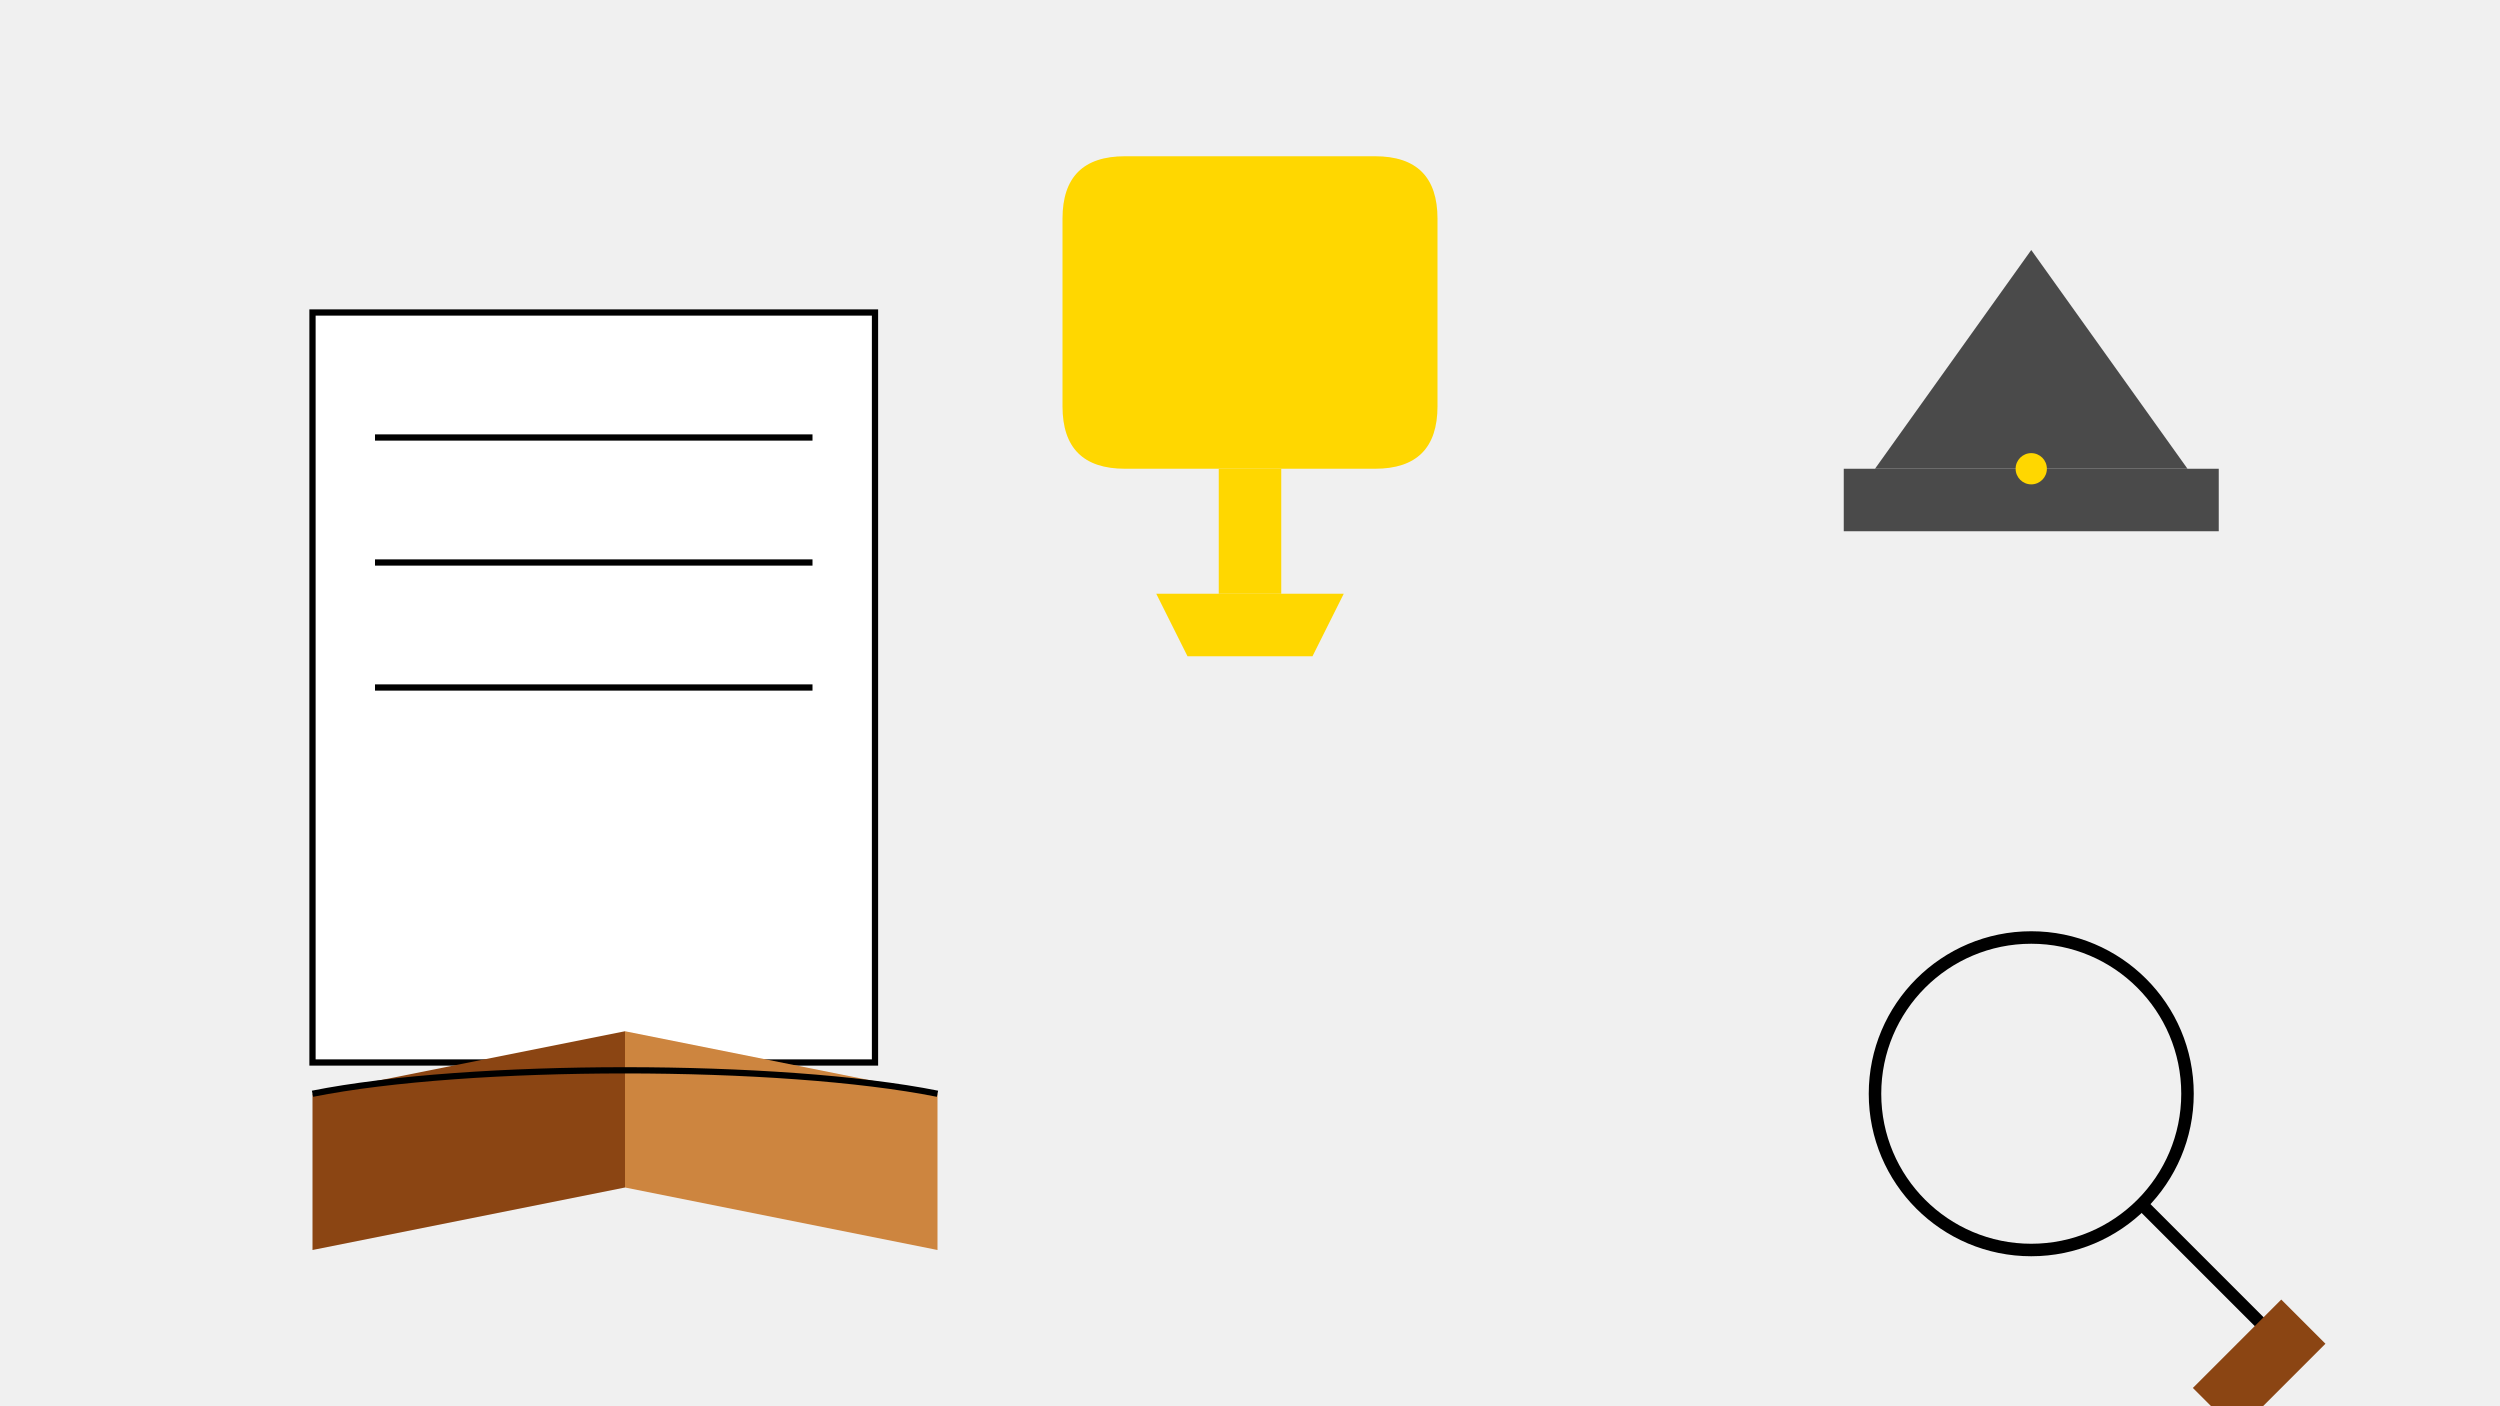
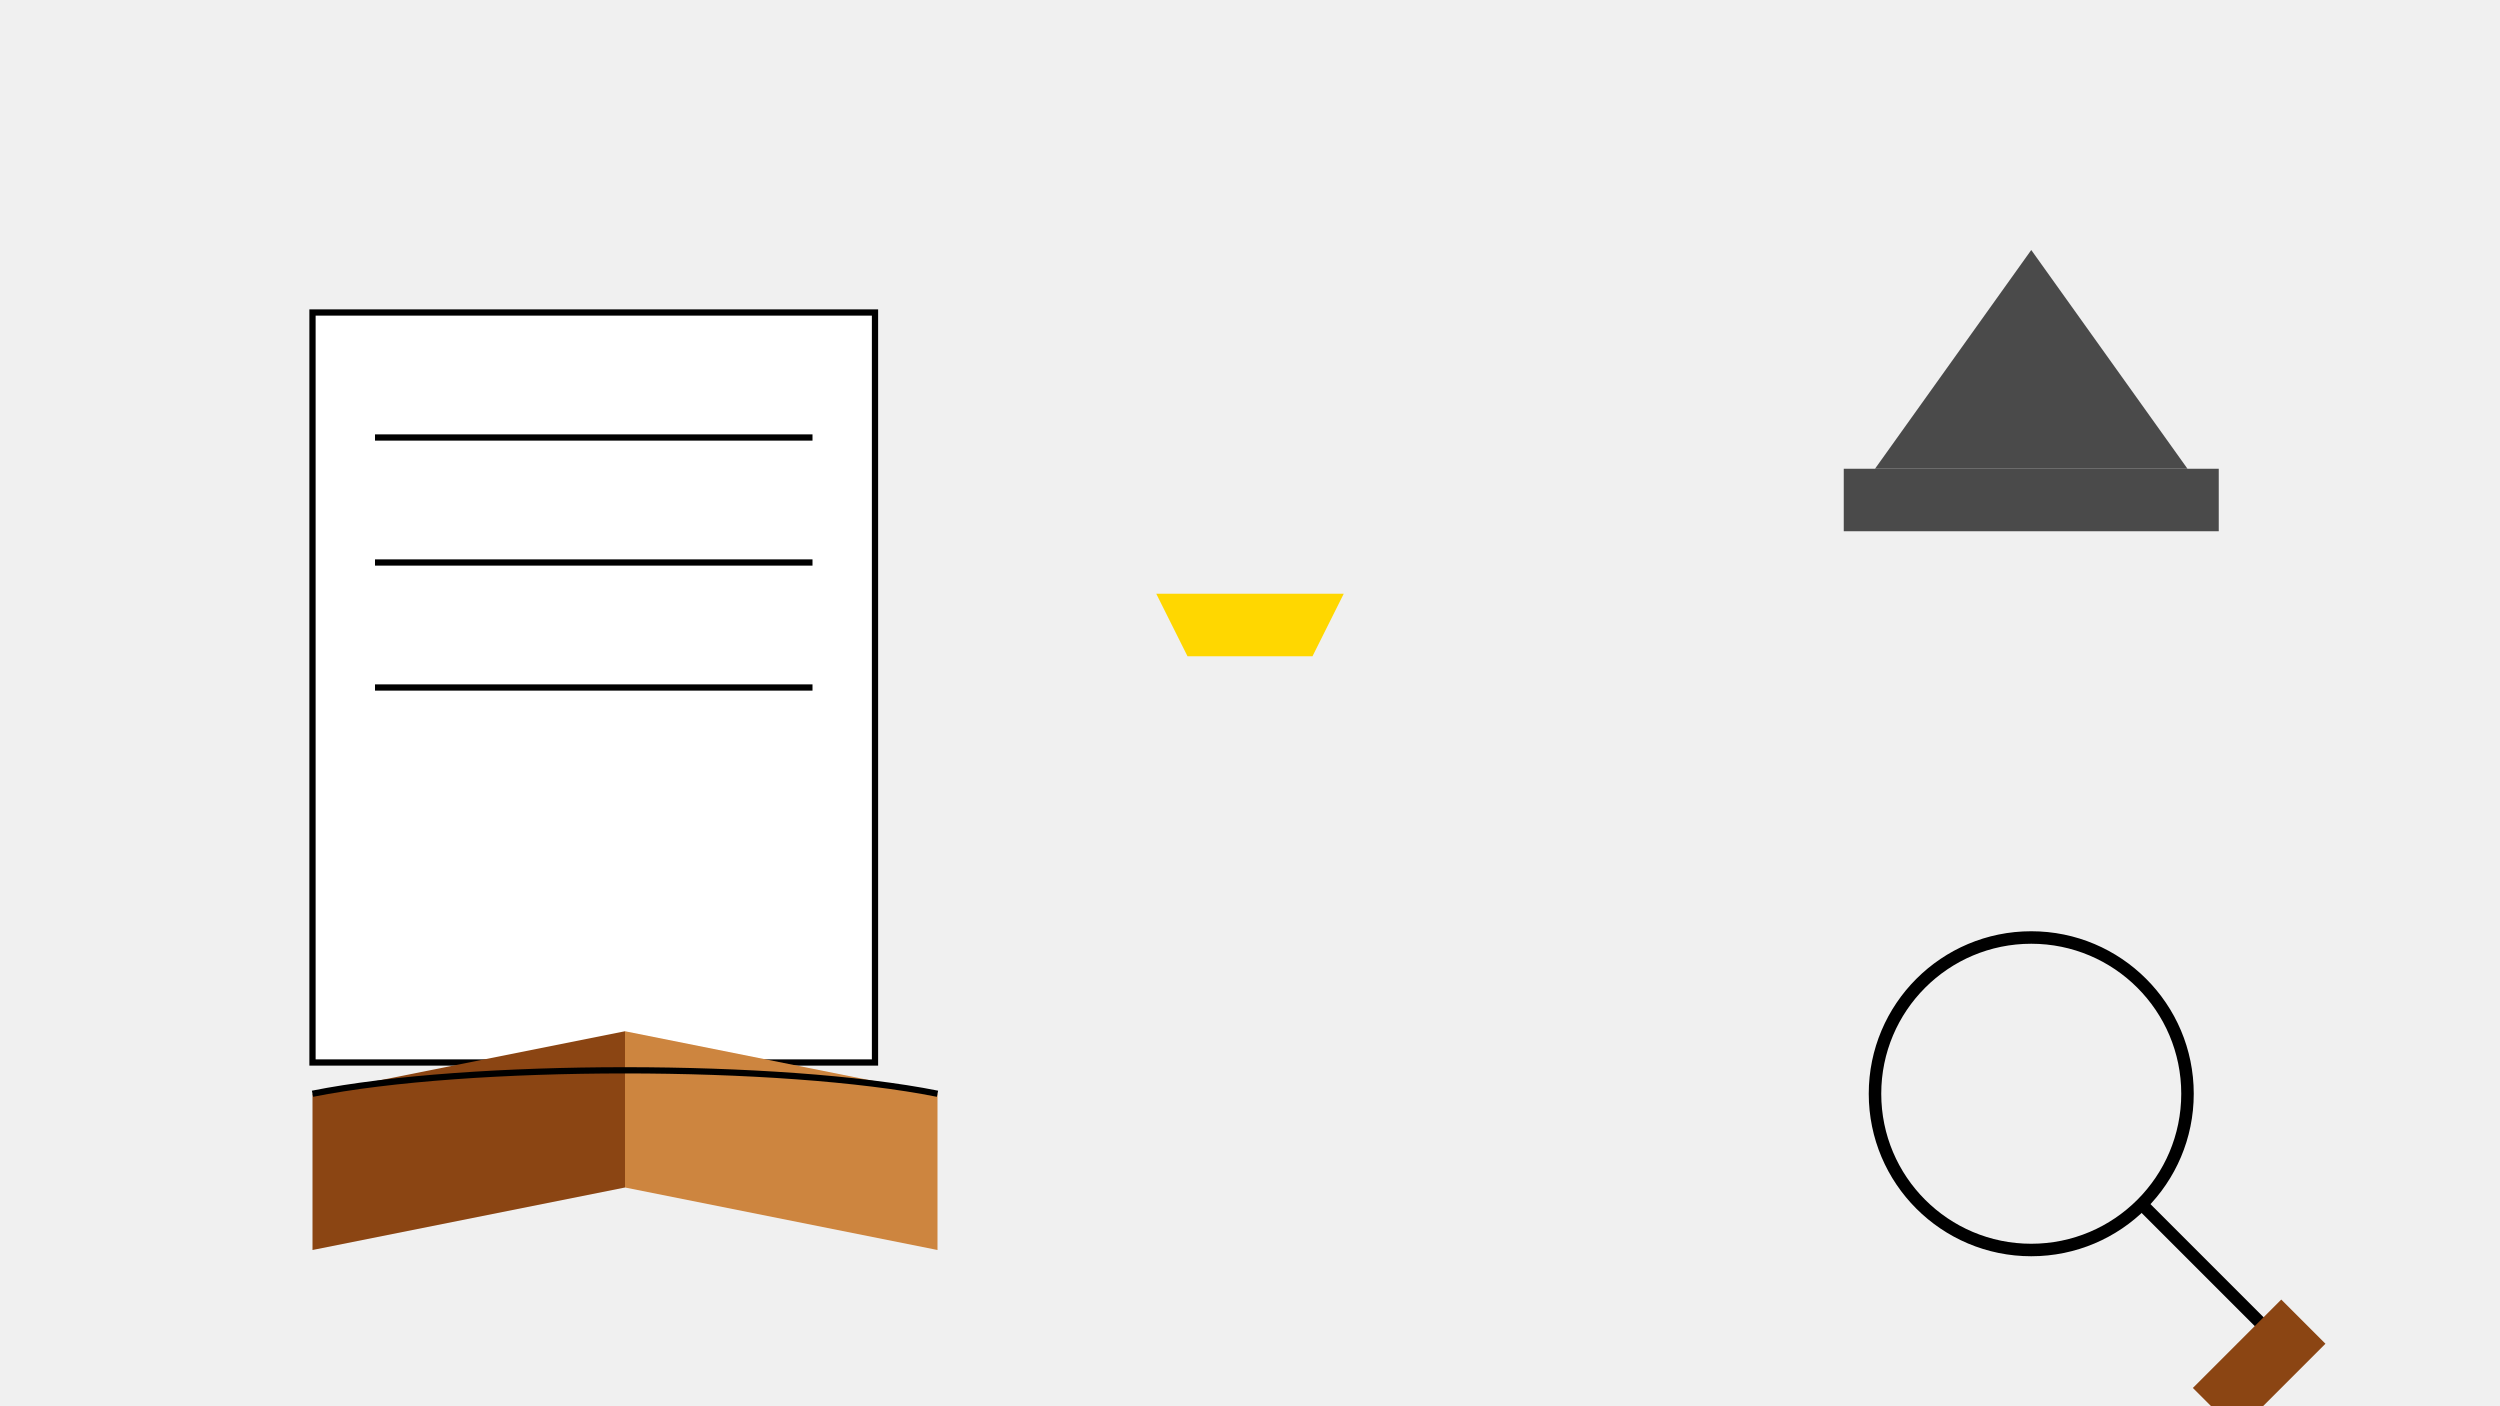
<svg xmlns="http://www.w3.org/2000/svg" width="800" height="450" viewBox="0 0 800 450">
  <rect width="800" height="450" fill="#f0f0f0" />
-   <path d="M400 50 L440 50 Q460 50 460 70 L460 130 Q460 150 440 150 L360 150 Q340 150 340 130 L340 70 Q340 50 360 50 Z" fill="#ffd700" />
-   <rect x="390" y="150" width="20" height="40" fill="#ffd700" />
  <path d="M370 190 L430 190 L420 210 L380 210 Z" fill="#ffd700" />
  <rect x="100" y="100" width="180" height="240" fill="#ffffff" stroke="#000000" stroke-width="2" />
  <line x1="120" y1="140" x2="260" y2="140" stroke="#000000" stroke-width="2" />
  <line x1="120" y1="180" x2="260" y2="180" stroke="#000000" stroke-width="2" />
  <line x1="120" y1="220" x2="260" y2="220" stroke="#000000" stroke-width="2" />
  <path d="M600 150 L700 150 L650 80 Z" fill="#4a4a4a" />
  <rect x="590" y="150" width="120" height="20" fill="#4a4a4a" />
-   <circle cx="650" cy="150" r="5" fill="#ffd700" />
  <path d="M100 350 L200 330 L200 380 L100 400 Z" fill="#8b4513" />
  <path d="M200 330 L300 350 L300 400 L200 380 Z" fill="#cd853f" />
  <path d="M100 350 C150 340 250 340 300 350" fill="none" stroke="#000000" stroke-width="2" />
  <circle cx="650" cy="350" r="50" fill="none" stroke="#000000" stroke-width="4" />
  <line x1="685" y1="385" x2="730" y2="430" stroke="#000000" stroke-width="4" />
  <rect x="720" y="420" width="20" height="40" transform="rotate(45 730 430)" fill="#8b4513" />
</svg>